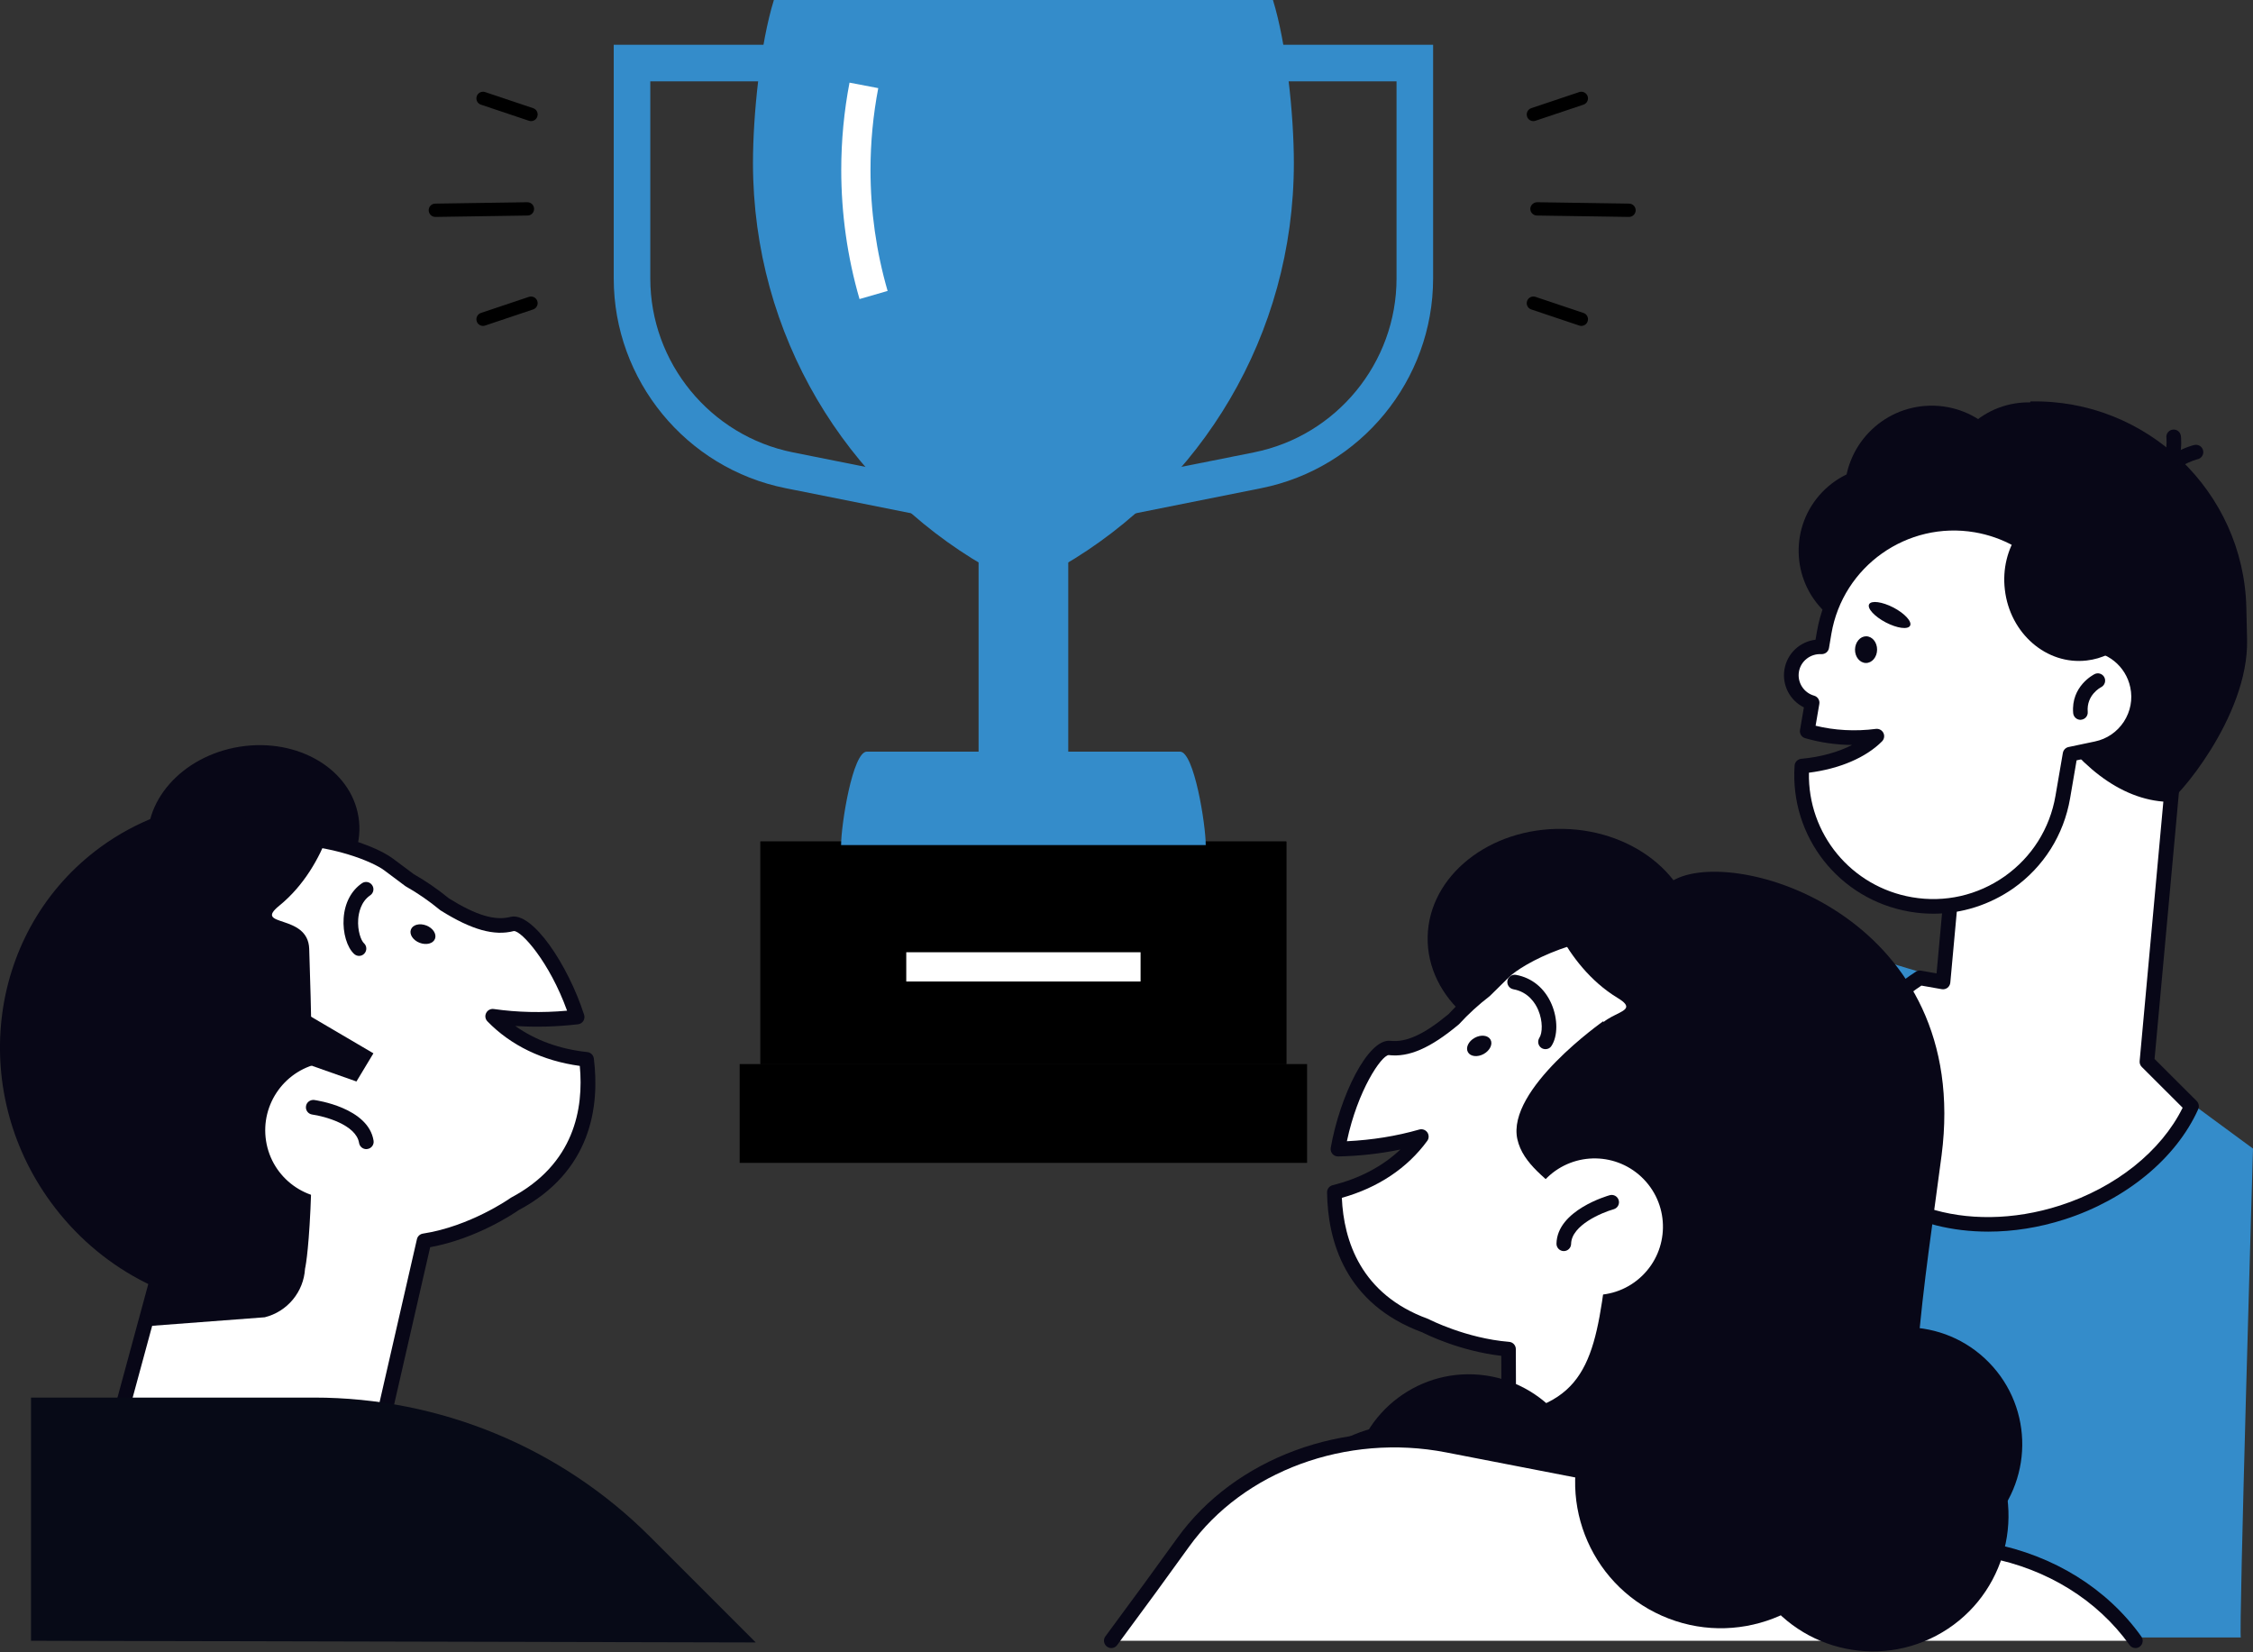
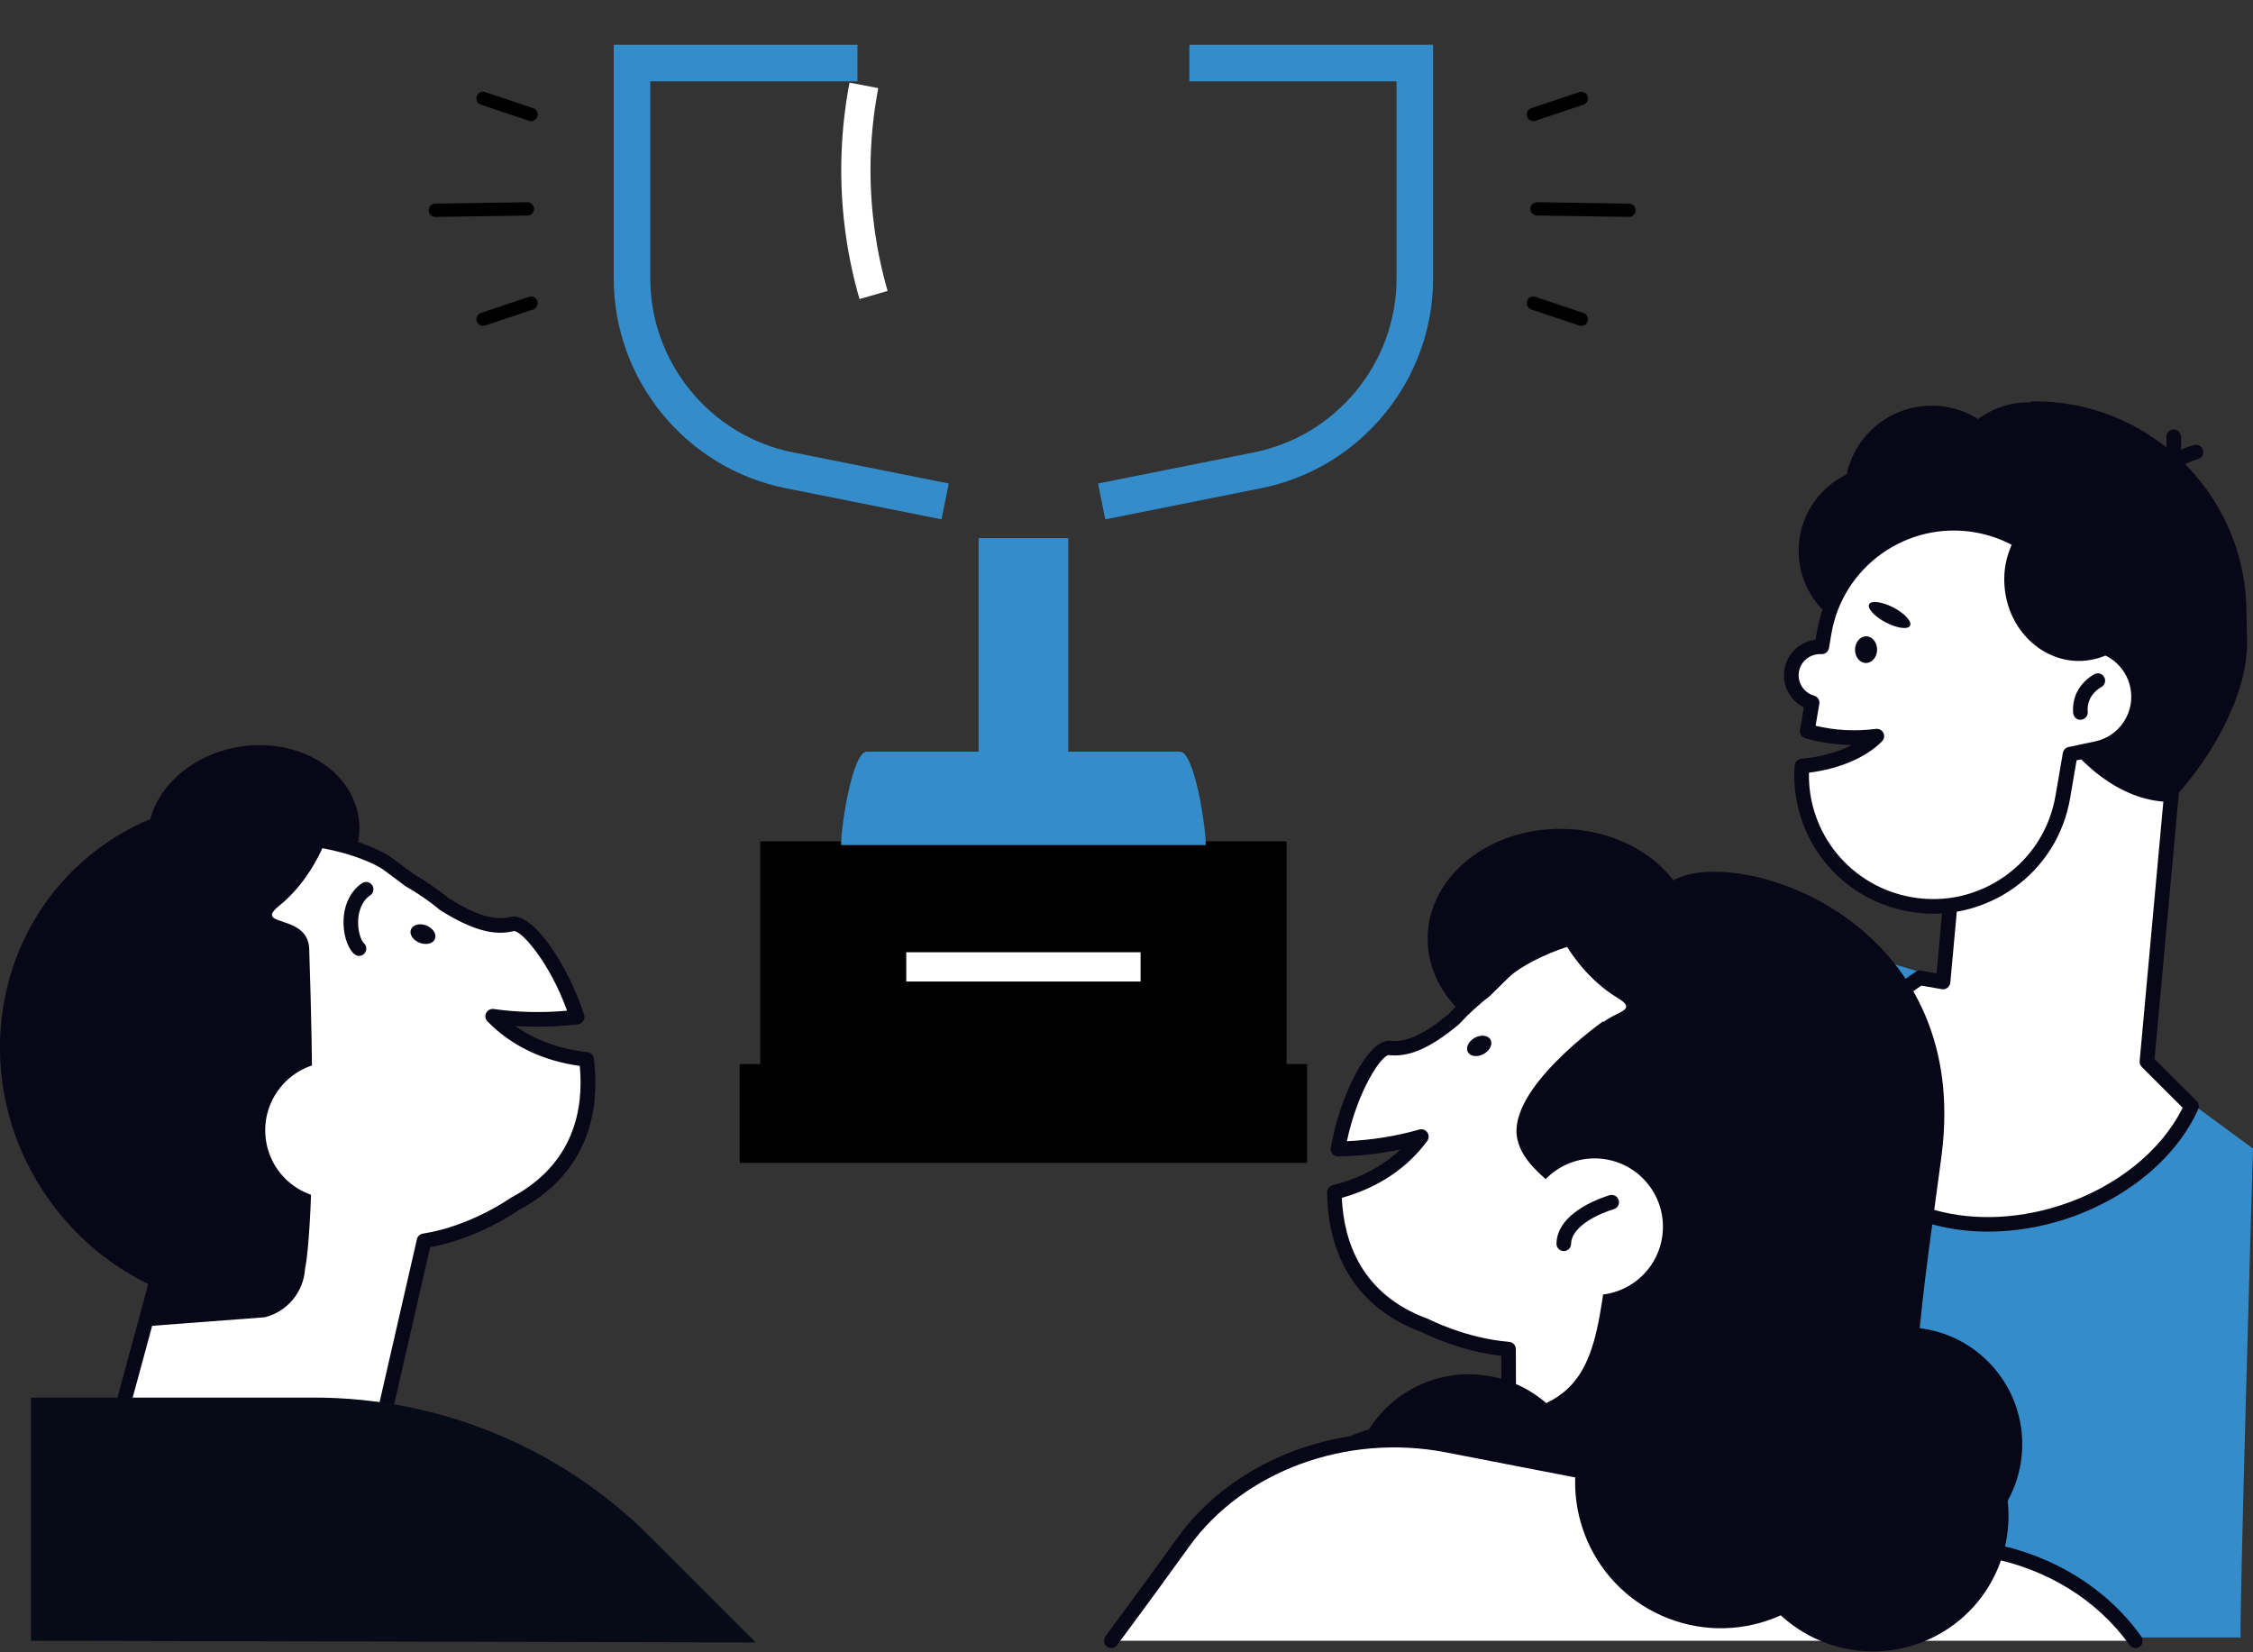
<svg xmlns="http://www.w3.org/2000/svg" xmlns:ns1="http://sodipodi.sourceforge.net/DTD/sodipodi-0.dtd" xmlns:ns2="http://www.inkscape.org/namespaces/inkscape" xmlns:xlink="http://www.w3.org/1999/xlink" version="1.1" x="0px" y="0px" viewBox="0 0 308.07 225.89" style="enable-background:new 0 0 308.07 225.89;" xml:space="preserve" id="svg1024" ns1:docname="strategie2.svg" ns2:version="1.1.1 (c3084ef, 2021-09-22)">
  <rect x="0" y="0" width="308.07" height="225.89" fill="#333333" stroke="none" />
  <defs id="defs1028" />
  <ns1:namedview id="namedview1026" pagecolor="#ffffff" bordercolor="#666666" borderopacity="1.0" ns2:pageshadow="2" ns2:pageopacity="0.0" ns2:pagecheckerboard="0" showgrid="false" ns2:zoom="3.1829652" ns2:cx="154.10159" ns2:cy="112.945" ns2:window-width="2560" ns2:window-height="1387" ns2:window-x="0" ns2:window-y="25" ns2:window-maximized="1" ns2:current-layer="svg1024" />
  <style type="text/css" id="style824">
	.st0{display:none;}
	.st1{display:inline;}
	.st2{clip-path:url(#SVGID_2_);fill:#FFFFFF;}
	.st3{fill:#E4F1F7;}
	.st4{fill:#080717;}
	.st5{fill:#FFFFFF;}
	.st6{fill:#FFB000;}
	.st7{fill:none;stroke:#000000;stroke-width:2;stroke-linecap:round;stroke-linejoin:round;stroke-miterlimit:10;}
	.st8{fill:none;stroke:#080717;stroke-width:2;stroke-linecap:round;stroke-linejoin:round;stroke-miterlimit:10;}
	.st9{fill:#070A17;}
</style>
  <g id="Layer_2" class="st0">
    <g class="st1" id="g836">
      <defs id="defs827">
        <rect id="SVGID_1_" x="-3632.96" y="-725.81" width="6602.94" height="1370.62" />
      </defs>
      <use xlink:href="#SVGID_1_" style="overflow:visible;fill:#FFFFFF;" id="use829" />
      <clipPath id="SVGID_2_">
        <use xlink:href="#SVGID_1_" style="overflow:visible;" id="use831" />
      </clipPath>
-       <rect x="-3632.96" y="-725.81" class="st2" width="6602.94" height="1370.62" clip-path="url(#SVGID_2_)" id="rect834" />
    </g>
    <g class="st1" id="g840">
      <rect x="6.71" y="-8.52" class="st3" width="302.93" height="234.11" id="rect838" />
    </g>
  </g>
  <g id="_x3C_Layer_x3E_">
    <g id="g1021">
      <g id="g875">
        <g id="g863">
          <rect x="101.14" y="145.49" width="77.59" height="13.51" id="rect843" />
          <rect x="103.98" y="115.06" width="71.91" height="30.43" id="rect845" />
          <rect x="103.98" y="115.06" width="71.91" height="30.43" id="rect847" />
          <path class="st6" d="M164.87,115.55c0-2.8-1.59-12.78-3.52-12.78h-42.82c-1.94,0-3.52,9.98-3.52,12.78H164.87z" id="path849" style="fill:#348cca;fill-opacity:1" />
-           <path class="st6" d="M145.22,77.41c18.94-10.96,31.7-31.53,31.7-55.13c0-6.59-1.01-16.3-2.86-22.28h-68.24      c-1.86,5.98-2.86,15.69-2.86,22.28c0,23.6,12.77,44.17,31.7,55.13v25.22L145.22,77.41z" id="path851" style="fill:#348cca;fill-opacity:1" />
          <g id="g855">
            <path class="st5" d="M117.53,40.89c-1.66-5.72-2.5-11.67-2.5-17.67c0-4,0.38-8.01,1.13-11.92l3.93,0.75       c-0.7,3.67-1.06,7.43-1.06,11.17c0,5.63,0.79,11.2,2.34,16.56L117.53,40.89z" id="path853" />
          </g>
          <g id="g859">
            <rect x="123.92" y="130.2" class="st5" width="32.04" height="4" id="rect857" />
          </g>
          <rect x="133.81" y="73.58" class="st6" width="12.26" height="35.65" id="rect861" style="fill:#348cca;fill-opacity:1" />
        </g>
        <g id="g873">
          <g id="g867">
            <path class="st6" d="M151.13,71.01l-0.98-4.9l21.32-4.26c11.29-2.26,19.49-12.26,19.49-23.77V11.12h-28.33v-5h33.33v31.96       c0,13.89-9.89,25.95-23.51,28.67L151.13,71.01z" id="path865" style="fill:#348cca;fill-opacity:1" />
          </g>
          <g id="g871">
            <path class="st6" d="M128.74,71.01l-21.32-4.26C93.8,64.03,83.92,51.97,83.92,38.08V6.12h33.33v5H88.92v26.96       c0,11.51,8.2,21.51,19.49,23.77l21.32,4.26L128.74,71.01z" id="path869" style="fill:#348cca;fill-opacity:1" />
          </g>
        </g>
      </g>
      <path class="st6" d="M306.41,223.89h-84.13l8.33-74.68c0.99-8.85,7.45-16.13,16.12-18.15l0,0c3.59-0.84,7.33-0.72,10.86,0.35    l26.54,8.02l23.94,17.62C308.07,157.05,306.08,224.23,306.41,223.89z" id="path877" style="fill:#348cca;fill-opacity:1" />
      <g id="g925">
        <g id="g883">
          <path class="st5" d="M293.57,145.18l5.18-56.59l-28.63-2.62l-4.42,48.3l-3.18-0.56c-8.51,5.51-13.06,14.23-10.56,21.97      c3.19,9.9,16.65,14.42,30.06,10.1c8.44-2.72,14.85-8.29,17.65-14.52L293.57,145.18z" id="path879" />
          <path class="st4" d="M271.87,168.4c-9.92,0-18.37-4.65-20.87-12.42c-2.55-7.93,1.86-17.22,10.97-23.12      c0.21-0.14,0.47-0.19,0.72-0.14l2.11,0.37l4.32-47.22c0.05-0.55,0.53-0.95,1.09-0.91l28.63,2.62c0.55,0.05,0.95,0.54,0.9,1.09      l-5.13,56.12l5.76,5.75c0.29,0.29,0.38,0.74,0.21,1.12c-3.02,6.72-9.85,12.35-18.25,15.06      C278.79,167.86,275.24,168.4,271.87,168.4z M262.73,134.76c-8.13,5.41-12.07,13.65-9.83,20.61c3.01,9.36,15.94,13.6,28.8,9.45      c7.61-2.45,13.82-7.42,16.75-13.36l-5.59-5.58c-0.21-0.21-0.32-0.5-0.29-0.8l5.08-55.59l-26.64-2.44l-4.33,47.31      c-0.03,0.28-0.17,0.53-0.39,0.7c-0.22,0.17-0.51,0.24-0.78,0.19L262.73,134.76z" id="path881" />
        </g>
        <path class="st4" d="M277.64,54.89l-1.11,4.4c-0.64,0.01-1.27,0.07-1.89,0.15c-1.38,4.46-2.14,9.26-2.14,14.27     c0,15.54,10.64,35.49,23.94,35.93c0.89,0,11.06-11.54,10.82-22.19l-0.1-4.37C306.79,67.21,293.51,54.53,277.64,54.89z" id="path885" />
-         <path class="st4" d="M286.05,87.71c-0.88-8.25-6.7-15.49-14.5-17.22h0c-4.86-1.07-9.52,0.21-13.03,3.13     c2.22-0.46,8.55-1.41,10.98,2.21C272.49,80.25,275.57,89.49,286.05,87.71z" id="path887" />
+         <path class="st4" d="M286.05,87.71c-0.88-8.25-6.7-15.49-14.5-17.22h0c-4.86-1.07-9.52,0.21-13.03,3.13     c2.22-0.46,8.55-1.41,10.98,2.21z" id="path887" />
        <ellipse transform="matrix(0.691 -0.723 0.723 0.691 25.267 209.453)" class="st4" cx="257.42" cy="75.2" rx="11.57" ry="11.57" id="ellipse889" />
        <path class="st4" d="M282.33,58.37c12.55,1.3,22.53,11.53,23.28,24.35c-2.78,1.94-6.18,3.12-9.88,3.21     c-9.62,0.22-17.59-7.02-17.8-16.17C277.83,65.4,279.51,61.4,282.33,58.37z" id="path891" />
        <ellipse transform="matrix(0.691 -0.723 0.723 0.691 37.717 221.121)" class="st4" cx="277.28" cy="66.48" rx="11.57" ry="11.57" id="ellipse893" />
        <path class="st4" d="M252.24,67.64c0.15,6.57,5.6,11.77,12.17,11.62c6.57-0.15,11.77-5.6,11.62-12.17     c-0.15-6.57-5.6-11.77-12.17-11.62C257.29,55.62,252.09,61.07,252.24,67.64z" id="path895" />
        <g id="g899">
          <path class="st4" d="M295.09,67.44c-0.08,0-0.16-0.01-0.25-0.03c-0.54-0.14-0.86-0.68-0.72-1.22c1.07-4.22,5.74-5.31,5.94-5.35      c0.54-0.12,1.07,0.22,1.19,0.76c0.12,0.54-0.22,1.07-0.76,1.19c-0.07,0.02-3.67,0.89-4.44,3.89      C295.95,67.14,295.54,67.44,295.09,67.44z" id="path897" />
        </g>
        <g id="g903">
          <path class="st4" d="M294.62,67.17c-0.32,0-0.64-0.15-0.83-0.44c-0.31-0.46-0.19-1.08,0.27-1.39c2.58-1.74,2.17-5.45,2.17-5.49      c-0.07-0.55,0.33-1.05,0.87-1.11c0.55-0.07,1.04,0.32,1.11,0.87c0.03,0.2,0.57,4.96-3.04,7.39      C295,67.11,294.81,67.17,294.62,67.17z" id="path901" />
        </g>
        <g id="g909">
          <path class="st5" d="M292.26,93.77L292.26,93.77c-0.73-3.45-3.8-5.81-7.2-5.75c-0.66-7.98-6.63-14.81-14.88-16.22l0,0      c-9.79-1.68-19.08,4.9-20.76,14.68l-0.34,1.96c-1.98-0.12-3.78,1.26-4.11,3.26h0c-0.32,1.98,0.91,3.85,2.8,4.39l-0.66,3.88      c1.93,0.57,4.11,0.89,6.42,0.89c1.06,0,2.1-0.07,3.1-0.2c-2.12,2.15-5.85,3.7-10.24,4.09c-0.62,9.09,5.73,17.35,14.9,18.92      c9.79,1.68,19.08-4.9,20.76-14.68l1.01-5.87l3.61-0.76C290.58,101.52,293.08,97.68,292.26,93.77z" id="path905" />
          <path class="st4" d="M264.37,124.93c-1.08,0-2.16-0.09-3.25-0.28c-9.63-1.65-16.4-10.24-15.73-19.97      c0.03-0.49,0.42-0.88,0.91-0.93c2.6-0.23,5.02-0.9,6.95-1.89c-2.23-0.02-4.39-0.34-6.42-0.93c-0.49-0.14-0.79-0.63-0.7-1.13      l0.53-3.08c-1.9-0.94-3.01-3.03-2.66-5.18c0.36-2.19,2.11-3.81,4.25-4.07l0.2-1.15c0.86-5,3.61-9.36,7.75-12.29      c4.14-2.93,9.17-4.07,14.17-3.21c8.24,1.41,14.55,8.03,15.62,16.25c3.54,0.34,6.53,2.96,7.27,6.51c0,0,0,0,0,0      c0.45,2.15,0.04,4.36-1.16,6.2c-1.2,1.84-3.05,3.11-5.21,3.56l-2.94,0.62l-0.89,5.2c-0.86,5-3.61,9.36-7.74,12.29      C272.05,123.73,268.26,124.93,264.37,124.93z M247.35,105.65c-0.17,8.36,5.77,15.6,14.11,17.03c4.47,0.77,8.97-0.26,12.67-2.87      c3.7-2.62,6.16-6.52,6.93-10.99l1.01-5.87c0.07-0.4,0.38-0.73,0.78-0.81l3.61-0.76c1.63-0.34,3.03-1.3,3.95-2.7      c0.91-1.4,1.23-3.06,0.88-4.7c-0.61-2.92-3.21-5.02-6.2-4.96c-0.49,0.04-0.97-0.39-1.01-0.92c-0.64-7.71-6.42-14.01-14.06-15.32      c-9.23-1.57-18.02,4.64-19.6,13.87l-0.33,1.96c-0.09,0.5-0.52,0.85-1.05,0.83c-1.49-0.08-2.82,0.95-3.06,2.42      c-0.24,1.45,0.66,2.86,2.08,3.26c0.49,0.14,0.8,0.63,0.71,1.13l-0.51,2.98c2.58,0.63,5.41,0.8,8.25,0.43      c0.42-0.05,0.83,0.17,1.02,0.55c0.19,0.38,0.12,0.84-0.18,1.15C255.15,103.58,251.54,105.12,247.35,105.65z" id="path907" />
        </g>
        <g id="g913">
          <path class="st4" d="M287.48,104.03c-0.46,0-0.88-0.32-0.98-0.79c-0.11-0.54,0.23-1.07,0.77-1.18c3.37-0.71,5.54-4.03,4.83-7.4      c-0.11-0.54,0.23-1.07,0.77-1.18c0.54-0.11,1.07,0.23,1.18,0.77c0.93,4.45-1.92,8.83-6.37,9.76      C287.61,104.03,287.54,104.03,287.48,104.03z" id="path911" />
        </g>
        <g id="g917">
          <path class="st4" d="M284.48,98.42c-0.51,0-0.95-0.39-1-0.92c-0.31-3.69,2.8-5.26,2.93-5.33c0.49-0.25,1.1-0.04,1.34,0.45      c0.24,0.49,0.04,1.09-0.45,1.34c-0.1,0.05-2.02,1.07-1.83,3.37c0.05,0.55-0.36,1.03-0.91,1.08      C284.54,98.42,284.51,98.42,284.48,98.42z" id="path915" />
        </g>
        <path class="st4" d="M253.65,88.81c-0.01,1.01,0.65,1.83,1.49,1.84c0.83,0.01,1.52-0.8,1.53-1.81c0.01-1.01-0.65-1.83-1.49-1.84     C254.35,87,253.67,87.8,253.65,88.81z" id="path919" />
        <path class="st4" d="M255.58,82.62c-0.29,0.56,0.73,1.67,2.27,2.48c1.55,0.81,3.04,1.01,3.33,0.45c0.29-0.56-0.73-1.67-2.27-2.48     C257.36,82.27,255.87,82.07,255.58,82.62z" id="path921" />
        <path class="st4" d="M275.94,72.95c7.26,0.21,13.6,6.4,14.84,14.76c-1.47,1.41-3.34,2.36-5.45,2.6     c-5.49,0.64-10.5-3.7-11.19-9.68C273.8,77.79,274.51,75.08,275.94,72.95z" id="path923" />
      </g>
      <ellipse transform="matrix(0.019 -1 1 0.019 80.938 339.452)" class="st4" cx="213.44" cy="128.48" rx="15.12" ry="18.26" id="ellipse927" />
      <g id="g933">
        <path class="st5" d="M248.75,141.41c-16.09-23.56-39.38-12.22-43.14-8.48c-0.88,0.88-1.73,1.72-2.57,2.54     c-1.56,1.2-2.98,2.51-4.27,3.91c-3.17,2.64-6.04,4.25-8.78,3.92c-1.94-0.23-5.7,6.12-7.05,13.82c3.96-0.09,7.8-0.65,11.4-1.69     c-2.79,3.79-7,6.38-11.89,7.59c0.1,7.4,3.14,14.85,12.44,18.25c0,0,5.18,2.71,11.38,3.21l0.11,28.89l31.08-0.12l1.75-26.32     c0.49-0.32,0.98-0.64,1.46-0.99C255.27,175.48,258.56,155.77,248.75,141.41z" id="path929" />
        <path class="st4" d="M206.39,214.37c-0.55,0-1-0.45-1-1l-0.11-27.99c-5.62-0.65-10.18-2.89-10.78-3.2     c-10.61-3.9-12.95-12.56-13.04-19.15c-0.01-0.46,0.31-0.87,0.76-0.98c3.68-0.91,6.83-2.58,9.27-4.88     c-2.74,0.57-5.59,0.89-8.52,0.95c-0.3,0-0.59-0.12-0.78-0.35c-0.19-0.23-0.28-0.53-0.23-0.82c1.24-7.07,5.08-14.97,8.15-14.64     c2.16,0.25,4.62-0.87,7.97-3.66c1.3-1.42,2.75-2.74,4.3-3.94c0.82-0.8,1.66-1.63,2.52-2.49c2.63-2.62,11.7-7.13,21.68-6.19     c9.13,0.86,16.86,5.85,22.98,14.81c10.27,15.04,6.62,35.21-8.32,45.92c-0.36,0.26-0.72,0.5-1.08,0.74l-1.71,25.82     c-0.03,0.52-0.47,0.93-0.99,0.93L206.39,214.37C206.39,214.37,206.39,214.37,206.39,214.37z M237.46,213.25L237.46,213.25     L237.46,213.25z M183.48,163.78c0.26,5.86,2.59,13.19,11.76,16.54c0.04,0.01,0.08,0.03,0.12,0.05c0.05,0.03,5.09,2.62,10.99,3.1     c0.52,0.04,0.92,0.47,0.92,0.99l0.11,27.89l29.14-0.11l1.69-25.39c0.02-0.32,0.19-0.6,0.46-0.78c0.48-0.31,0.95-0.62,1.42-0.96     c14.05-10.07,17.49-29.03,7.84-43.16c0,0,0,0,0,0c-5.77-8.45-13.01-13.15-21.52-13.95c-9.94-0.93-18.32,3.86-20.08,5.61     c-0.88,0.88-1.74,1.73-2.58,2.54c-0.03,0.03-0.06,0.05-0.09,0.08c-1.5,1.15-2.89,2.43-4.14,3.79c-0.03,0.03-0.06,0.06-0.1,0.09     c-3.84,3.2-6.78,4.48-9.54,4.15c-1,0.08-4.23,4.79-5.71,11.78c3.45-0.17,6.77-0.7,9.9-1.6c0.41-0.12,0.85,0.04,1.1,0.39     c0.24,0.35,0.24,0.82-0.01,1.16C192.43,159.73,188.41,162.4,183.48,163.78z" id="path931" />
      </g>
      <ellipse transform="matrix(0.142 -0.99 0.99 0.142 -29.782 373.928)" class="st4" cx="200.86" cy="204.15" rx="16.16" ry="16.16" id="ellipse935" />
      <path class="st4" d="M245.09,125.6c-10.09-5.77-21.97-5.65-31.87-0.77c3.04,0.79,6,1.95,8.83,3.57    c19.16,10.96,24.68,37.32,12.35,58.88c-0.69,1.2-1.42,2.35-2.18,3.46c10.07-1.68,19.44-7.82,25.01-17.56    C266.9,156.28,261.47,134.97,245.09,125.6z" id="path937" />
      <path class="st4" d="M211.06,122.59c0,0,2.54,9.26,10.15,13.87c4.02,2.44-3.76,1.55-3.26,6.4c3.8,36.34,6.56,43.25,6.56,43.25    c0.62,3.13,3.2,5.48,6.37,5.82l9.54,1l3.17-8.72l5.59-37.71C249.19,146.51,230.11,117.83,211.06,122.59z" id="path939" />
      <g id="g943">
-         <path class="st4" d="M211.33,143.45c-0.19,0-0.38-0.05-0.55-0.16c-0.46-0.3-0.59-0.92-0.29-1.39c0.43-0.65,0.49-2.29-0.16-3.81     c-0.38-0.9-1.34-2.46-3.4-2.83c-0.54-0.1-0.9-0.62-0.81-1.16c0.1-0.54,0.62-0.9,1.16-0.81c2.21,0.4,3.94,1.83,4.88,4.01     c0.87,2.02,0.86,4.37-0.01,5.7C211.98,143.29,211.66,143.45,211.33,143.45z" id="path941" />
-       </g>
+         </g>
      <path class="st4" d="M202.88,144.11c-0.85,0.47-1.82,0.36-2.16-0.25c-0.34-0.61,0.07-1.49,0.93-1.96    c0.85-0.47,1.82-0.36,2.16,0.25C204.15,142.76,203.73,143.64,202.88,144.11z" id="path945" />
      <path class="st4" d="M219.23,139.63c0,0-13.26,9.29-11.75,16.13c1.51,6.84,13.47,8.43,11.88,20.12    c-1.58,11.69-3.64,17.4-17.85,17.86c-18.95,0.61-22.82,4.01-23.02,14.63c-0.2,10.63,45.45-0.79,45.45-0.79    S240.88,190.74,219.23,139.63z" id="path947" />
      <ellipse transform="matrix(0.72 -0.694 0.694 0.72 -55.471 198.182)" class="st5" cx="218.06" cy="167.89" rx="9.34" ry="9.34" id="ellipse949" />
      <g id="g953">
        <path class="st4" d="M213.83,171.06c-0.01,0-0.01,0-0.02,0c-0.55-0.01-0.99-0.47-0.98-1.02c0.09-4.56,6.99-6.54,7.28-6.62     c0.53-0.15,1.08,0.16,1.23,0.69c0.15,0.53-0.16,1.08-0.69,1.23c-1.6,0.45-5.77,2.18-5.82,4.73     C214.82,170.63,214.37,171.06,213.83,171.06z" id="path951" />
      </g>
      <ellipse transform="matrix(0.715 -0.699 0.699 0.715 -63.752 238.441)" class="st4" cx="260.55" cy="197.41" rx="15.99" ry="15.99" id="ellipse955" />
      <g id="g961">
        <path class="st5" d="M292,224.34c-4.38-6.12-11.39-10.69-19.85-12.33L197.9,197.6c-14-2.72-28.43,2.59-36.12,13.3     c-2.98,4.15-6.31,8.7-9.82,13.44H292z" id="path957" />
        <path class="st4" d="M292,225.34c-0.31,0-0.62-0.15-0.81-0.42c-4.4-6.14-11.23-10.38-19.23-11.93l-74.25-14.41     c-13.57-2.63-27.68,2.55-35.12,12.9c-2.81,3.92-6.03,8.32-9.83,13.45c-0.33,0.45-0.95,0.54-1.4,0.21     c-0.44-0.33-0.54-0.96-0.21-1.4c3.79-5.12,7-9.51,9.81-13.42c7.88-10.97,22.8-16.48,37.12-13.7l74.25,14.41     c8.51,1.65,15.78,6.17,20.47,12.73c0.32,0.45,0.22,1.07-0.23,1.4C292.41,225.28,292.2,225.34,292,225.34z" id="path959" />
      </g>
      <path class="st4" d="M229.14,120.19c9.08-4.46,40.5,5.67,36.35,37.76c-2.06,15.95-6.21,39.95-1.46,48.21    c4.75,8.27,4.21,2.44-2.18,8.86c-6.39,6.42-30.93,4.11-35.47-0.89c-4.54-4.99-16.44-1.1,1.83-30.46    c18.27-29.36,0.3-44.42-1.59-45.55C224.73,137.01,215.82,126.74,229.14,120.19z" id="path963" />
      <ellipse transform="matrix(0.406 -0.914 0.914 0.406 -45.347 335.437)" class="st4" cx="235.21" cy="202.58" rx="19.92" ry="19.92" id="ellipse965" />
      <ellipse transform="matrix(0.988 -0.156 0.156 0.988 -17.328 6.784)" class="st4" cx="34.63" cy="113.97" rx="14.53" ry="12.03" id="ellipse967" />
      <g id="g973">
        <path class="st5" d="M80.2,144.84c-5.01-0.53-9.54-2.51-12.82-5.89c3.7,0.53,7.58,0.56,11.52,0.11     c-2.39-7.44-6.99-13.22-8.88-12.72c-2.67,0.7-5.74-0.5-9.24-2.68c-1.46-1.21-3.06-2.31-4.76-3.29c-0.94-0.69-1.9-1.41-2.89-2.16     c-4.23-3.19-28.85-11.24-41.57,14.31c-7.11,14.28-2.67,31.51,10.38,40.72l-8.85,32.6l38.15-6.77l6.74-29.41     c6.79-1.04,12.39-5.04,12.39-5.04C79.13,159.98,81.11,152.19,80.2,144.84z" id="path969" />
        <path class="st4" d="M13.1,206.84c-0.28,0-0.55-0.12-0.74-0.33c-0.23-0.25-0.32-0.61-0.23-0.94l8.67-31.93     C7.7,164,3.43,146.63,10.68,132.07c4.84-9.72,11.82-15.72,20.74-17.82c9.76-2.3,19.36,0.92,22.33,3.16     c0.97,0.73,1.92,1.44,2.84,2.12c1.7,0.97,3.31,2.09,4.8,3.31c3.7,2.3,6.29,3.08,8.4,2.53c3-0.78,7.88,6.55,10.08,13.38     c0.09,0.28,0.05,0.6-0.11,0.85c-0.16,0.25-0.43,0.42-0.73,0.45c-2.91,0.34-5.78,0.41-8.57,0.23c2.73,1.95,6.08,3.17,9.85,3.57     c0.46,0.05,0.83,0.41,0.89,0.87c0.81,6.54-0.32,15.44-10.29,20.75c-0.62,0.43-5.74,3.9-12.09,5.06l-6.59,28.76     c-0.09,0.39-0.4,0.69-0.8,0.76l-38.15,6.77C13.21,206.83,13.16,206.84,13.1,206.84z M38.4,115.45c-2.08,0-4.28,0.21-6.52,0.74     c-8.32,1.96-14.85,7.6-19.41,16.77c-6.91,13.88-2.68,30.47,10.06,39.46c0.34,0.24,0.5,0.67,0.39,1.08l-8.44,31.07l35.94-6.38     l6.59-28.76c0.09-0.4,0.42-0.7,0.82-0.76c6.46-0.99,11.91-4.82,11.96-4.86c0.04-0.03,0.07-0.05,0.11-0.07     c8.63-4.58,9.93-12.16,9.38-18c-5.07-0.69-9.42-2.79-12.63-6.09c-0.3-0.31-0.37-0.77-0.17-1.15c0.19-0.38,0.61-0.6,1.03-0.54     c3.22,0.46,6.59,0.54,10.03,0.23c-2.41-6.67-6.21-10.89-7.26-10.89c-0.01,0-0.02,0-0.02,0c-2.68,0.7-5.77-0.16-10-2.81     c-0.04-0.02-0.07-0.05-0.11-0.08c-1.43-1.18-2.98-2.26-4.62-3.19c-0.03-0.02-0.07-0.04-0.1-0.06c-0.94-0.69-1.9-1.42-2.9-2.17     C51.01,117.85,45.35,115.45,38.4,115.45z" id="path971" />
      </g>
      <path class="st4" d="M13.03,116.36c9.2-7.1,20.99-8.61,31.46-5.13c-2.9,1.19-5.68,2.76-8.25,4.74    c-17.47,13.48-19.34,40.35-4.16,60.02c0.84,1.09,1.73,2.13,2.63,3.13c-10.21-0.28-20.33-5.09-27.18-13.97    C-4.37,149.73-1.9,127.89,13.03,116.36z" id="path975" />
      <path class="st4" d="M46.33,108.71c0,0-1.24,9.52-8.15,15.13c-3.65,2.97,3.94,1.02,4.1,5.89c1.22,36.52-0.57,43.74-0.57,43.74    c-0.19,3.18-2.42,5.87-5.51,6.64l-15.99,1.21l0.89-5.32l-9.25-38.38C11.84,137.63,26.81,106.61,46.33,108.71z" id="path977" />
      <g id="g981">
        <path class="st4" d="M49.1,130.7c-0.24,0-0.48-0.09-0.67-0.26c-0.98-0.89-1.58-2.9-1.44-4.89c0.14-2.08,1.04-3.78,2.51-4.79     c0.46-0.31,1.08-0.19,1.39,0.27c0.31,0.46,0.19,1.08-0.27,1.39c-1.29,0.88-1.58,2.43-1.64,3.27c-0.11,1.57,0.39,2.91,0.78,3.27     c0.41,0.37,0.44,1,0.07,1.41C49.64,130.59,49.37,130.7,49.1,130.7z" id="path979" />
      </g>
      <path class="st4" d="M57.38,128.91c0.91,0.35,1.85,0.11,2.1-0.55c0.25-0.65-0.28-1.47-1.19-1.82c-0.91-0.35-1.85-0.11-2.1,0.55    C55.94,127.75,56.47,128.56,57.38,128.91z" id="path983" />
      <path class="st5" d="M54.83,153.09c0.8,5.1-2.68,9.88-7.77,10.68c-5.1,0.8-9.88-2.68-10.68-7.77s2.68-9.88,7.77-10.68    C49.25,144.51,54.03,147.99,54.83,153.09z" id="path985" />
      <g id="g989">
-         <path class="st4" d="M50.09,157.12c-0.48,0-0.91-0.35-0.99-0.84c-0.4-2.52-4.77-3.66-6.41-3.89c-0.55-0.08-0.93-0.58-0.85-1.13     c0.07-0.55,0.58-0.92,1.12-0.86c0.3,0.04,7.41,1.06,8.12,5.56c0.09,0.55-0.29,1.06-0.83,1.14     C50.2,157.11,50.14,157.12,50.09,157.12z" id="path987" />
-       </g>
+         </g>
      <ellipse transform="matrix(0.884 -0.467 0.467 0.884 -67.177 143.588)" class="st4" cx="256.16" cy="207.35" rx="18.54" ry="18.54" id="ellipse991" />
-       <polygon class="st4" points="37.18,135.87 51.06,144.02 48.74,147.87 37.45,143.89   " id="polygon993" />
      <path class="st9" d="M4.24,224.34v-33.25h38.71c17.23,0,33.75,6.84,45.94,19.03l14.45,14.45    C103.34,224.56,5.13,224.34,4.24,224.34z" id="path995" />
      <g id="g999">
        <path d="M222.75,29.66c0,0-0.01,0-0.01,0l-12.59-0.19c-0.5-0.01-0.9-0.42-0.9-0.92c0.01-0.5,0.44-0.88,0.92-0.9l12.59,0.19     c0.5,0.01,0.9,0.42,0.9,0.92C223.65,29.26,223.24,29.66,222.75,29.66z" id="path997" />
      </g>
      <g id="g1003">
        <path d="M216.23,44.56c-0.1,0-0.19-0.02-0.29-0.05l-6.56-2.2c-0.48-0.16-0.73-0.67-0.57-1.15c0.16-0.47,0.67-0.73,1.15-0.57     l6.56,2.2c0.48,0.16,0.73,0.67,0.57,1.15C216.97,44.32,216.61,44.56,216.23,44.56z" id="path1001" />
      </g>
      <g id="g1007">
        <path d="M59.53,29.66c-0.5,0-0.9-0.4-0.91-0.9c-0.01-0.5,0.39-0.92,0.9-0.92l12.59-0.19c0.49,0,0.91,0.39,0.92,0.9     c0.01,0.5-0.39,0.92-0.9,0.92l-12.59,0.19C59.54,29.66,59.54,29.66,59.53,29.66z" id="path1005" />
      </g>
      <g id="g1011">
        <path d="M66.05,44.56c-0.38,0-0.74-0.24-0.86-0.62c-0.16-0.48,0.1-0.99,0.57-1.15l6.56-2.2c0.48-0.16,0.99,0.1,1.15,0.57     c0.16,0.48-0.1,0.99-0.57,1.15l-6.56,2.2C66.24,44.54,66.14,44.56,66.05,44.56z" id="path1009" />
      </g>
      <g id="g1015">
        <path d="M209.67,16.56c-0.38,0-0.74-0.24-0.86-0.62c-0.16-0.48,0.1-0.99,0.57-1.15l6.56-2.2c0.48-0.16,0.99,0.1,1.15,0.57     c0.16,0.48-0.1,0.99-0.57,1.15l-6.56,2.2C209.86,16.54,209.76,16.56,209.67,16.56z" id="path1013" />
      </g>
      <g id="g1019">
        <path d="M72.61,16.56c-0.1,0-0.19-0.02-0.29-0.05l-6.56-2.2c-0.48-0.16-0.73-0.67-0.57-1.15c0.16-0.48,0.68-0.73,1.15-0.57     l6.56,2.2c0.48,0.16,0.73,0.67,0.57,1.15C73.35,16.32,72.99,16.56,72.61,16.56z" id="path1017" />
      </g>
    </g>
  </g>
</svg>